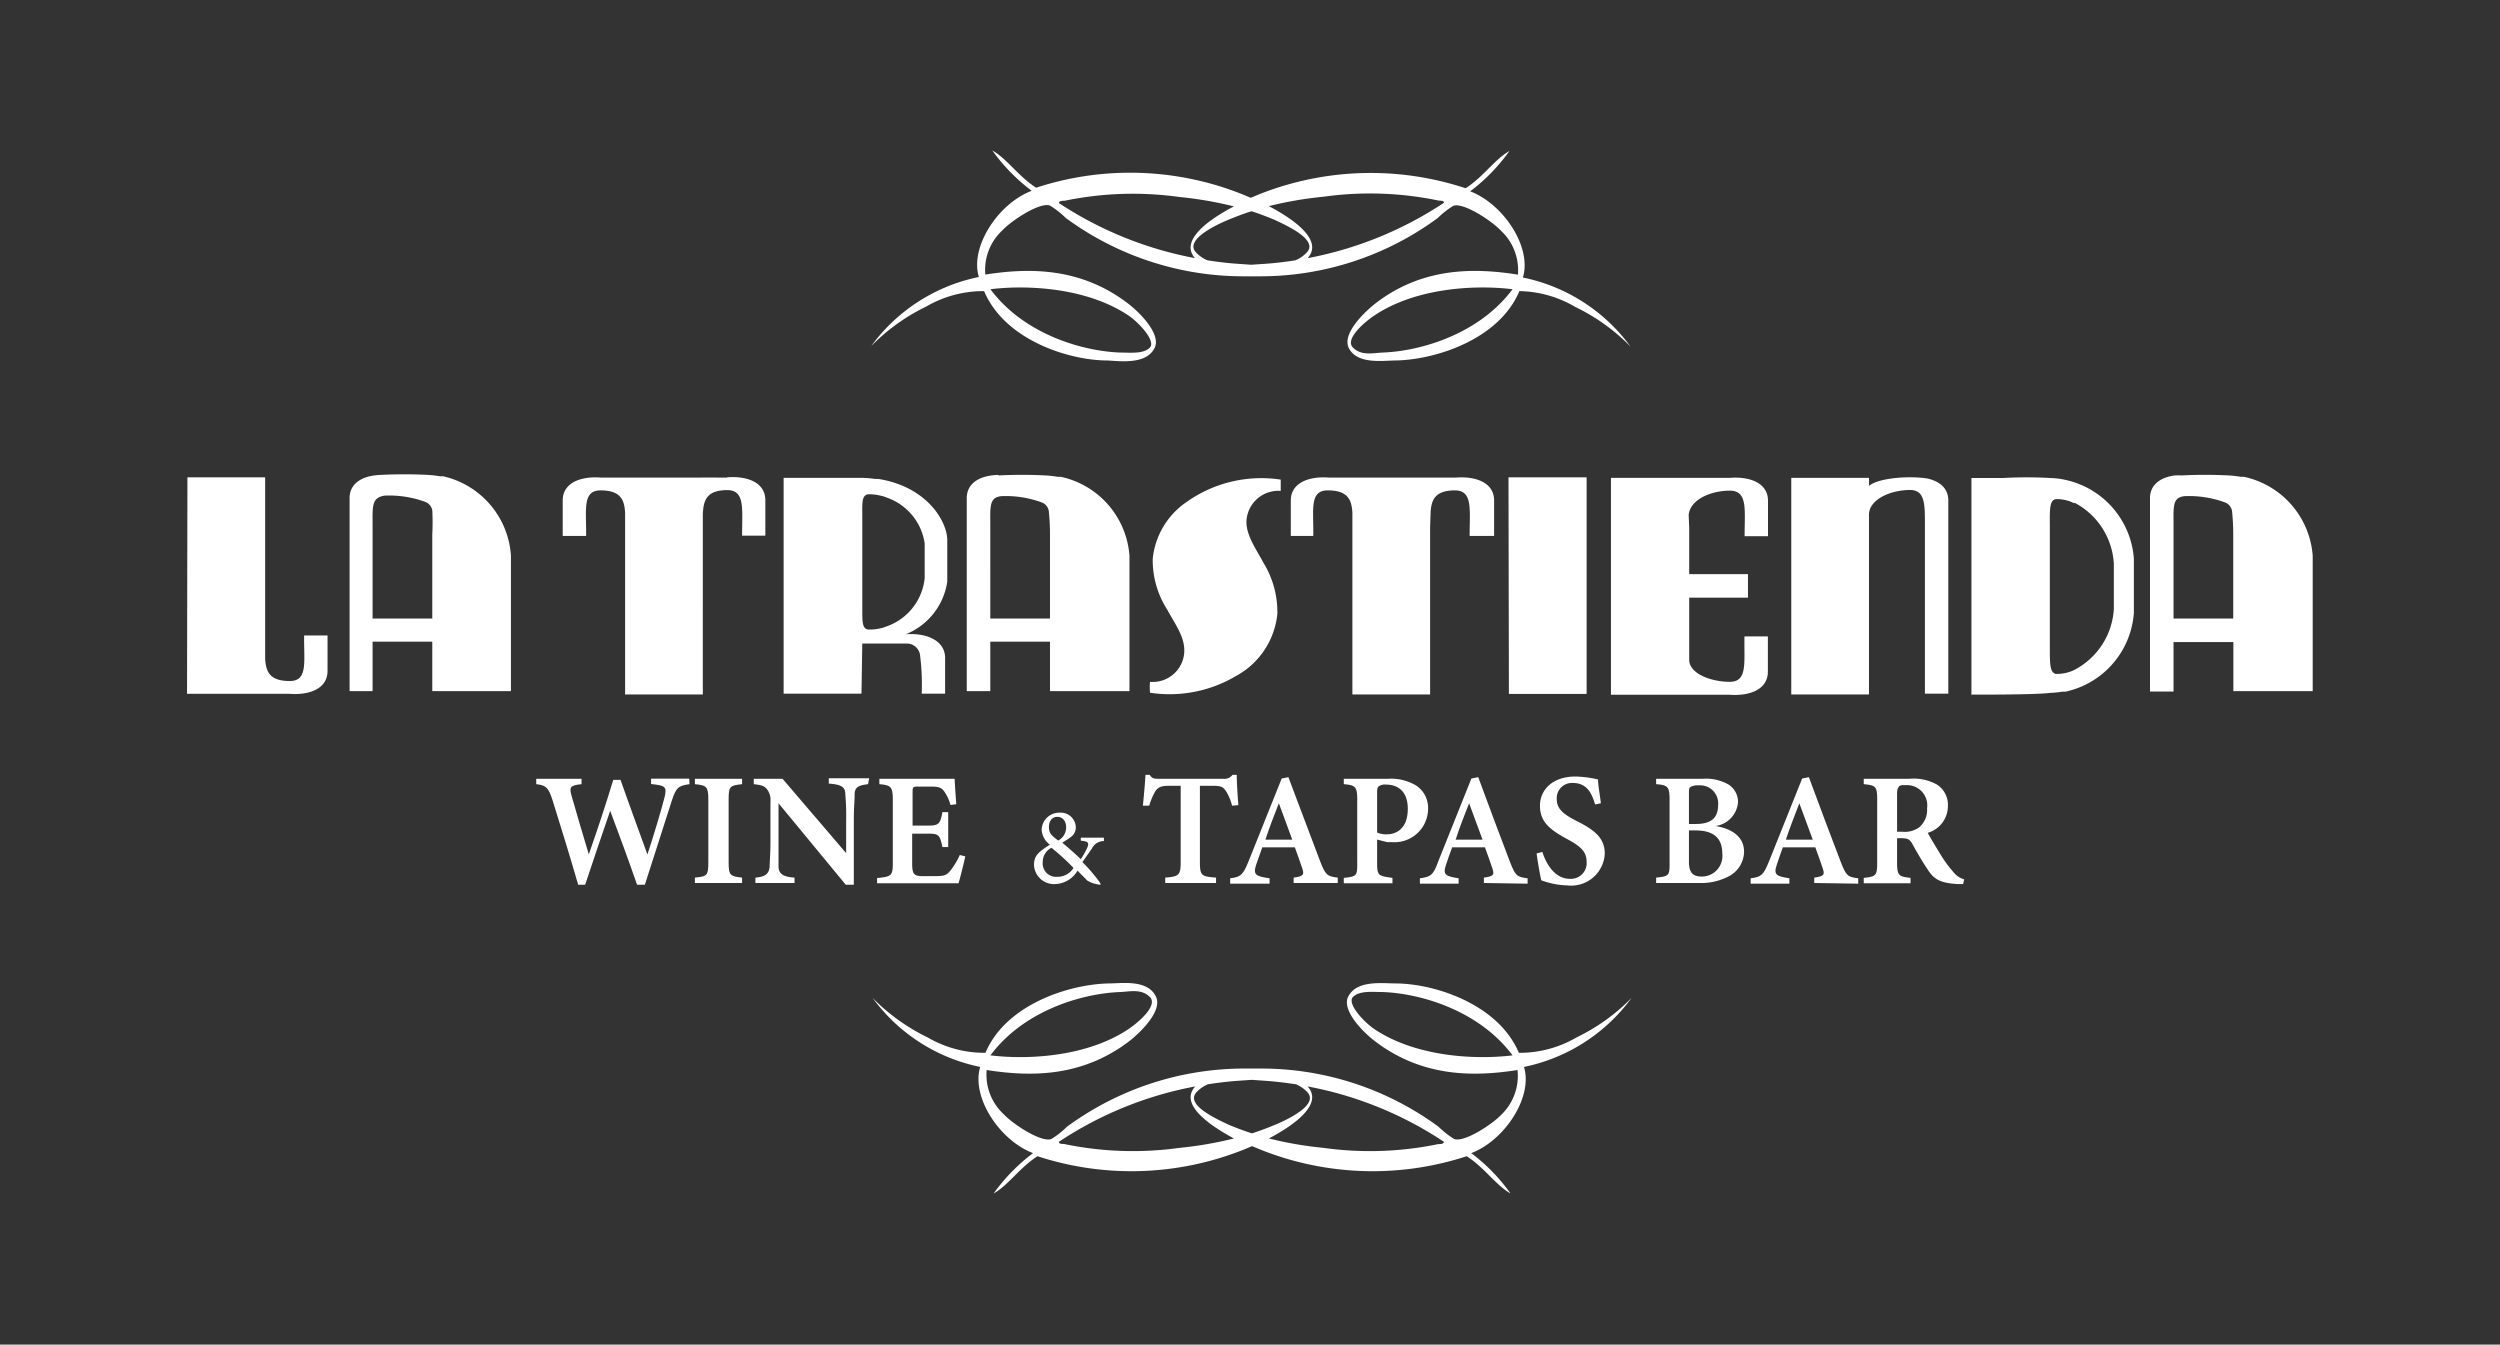
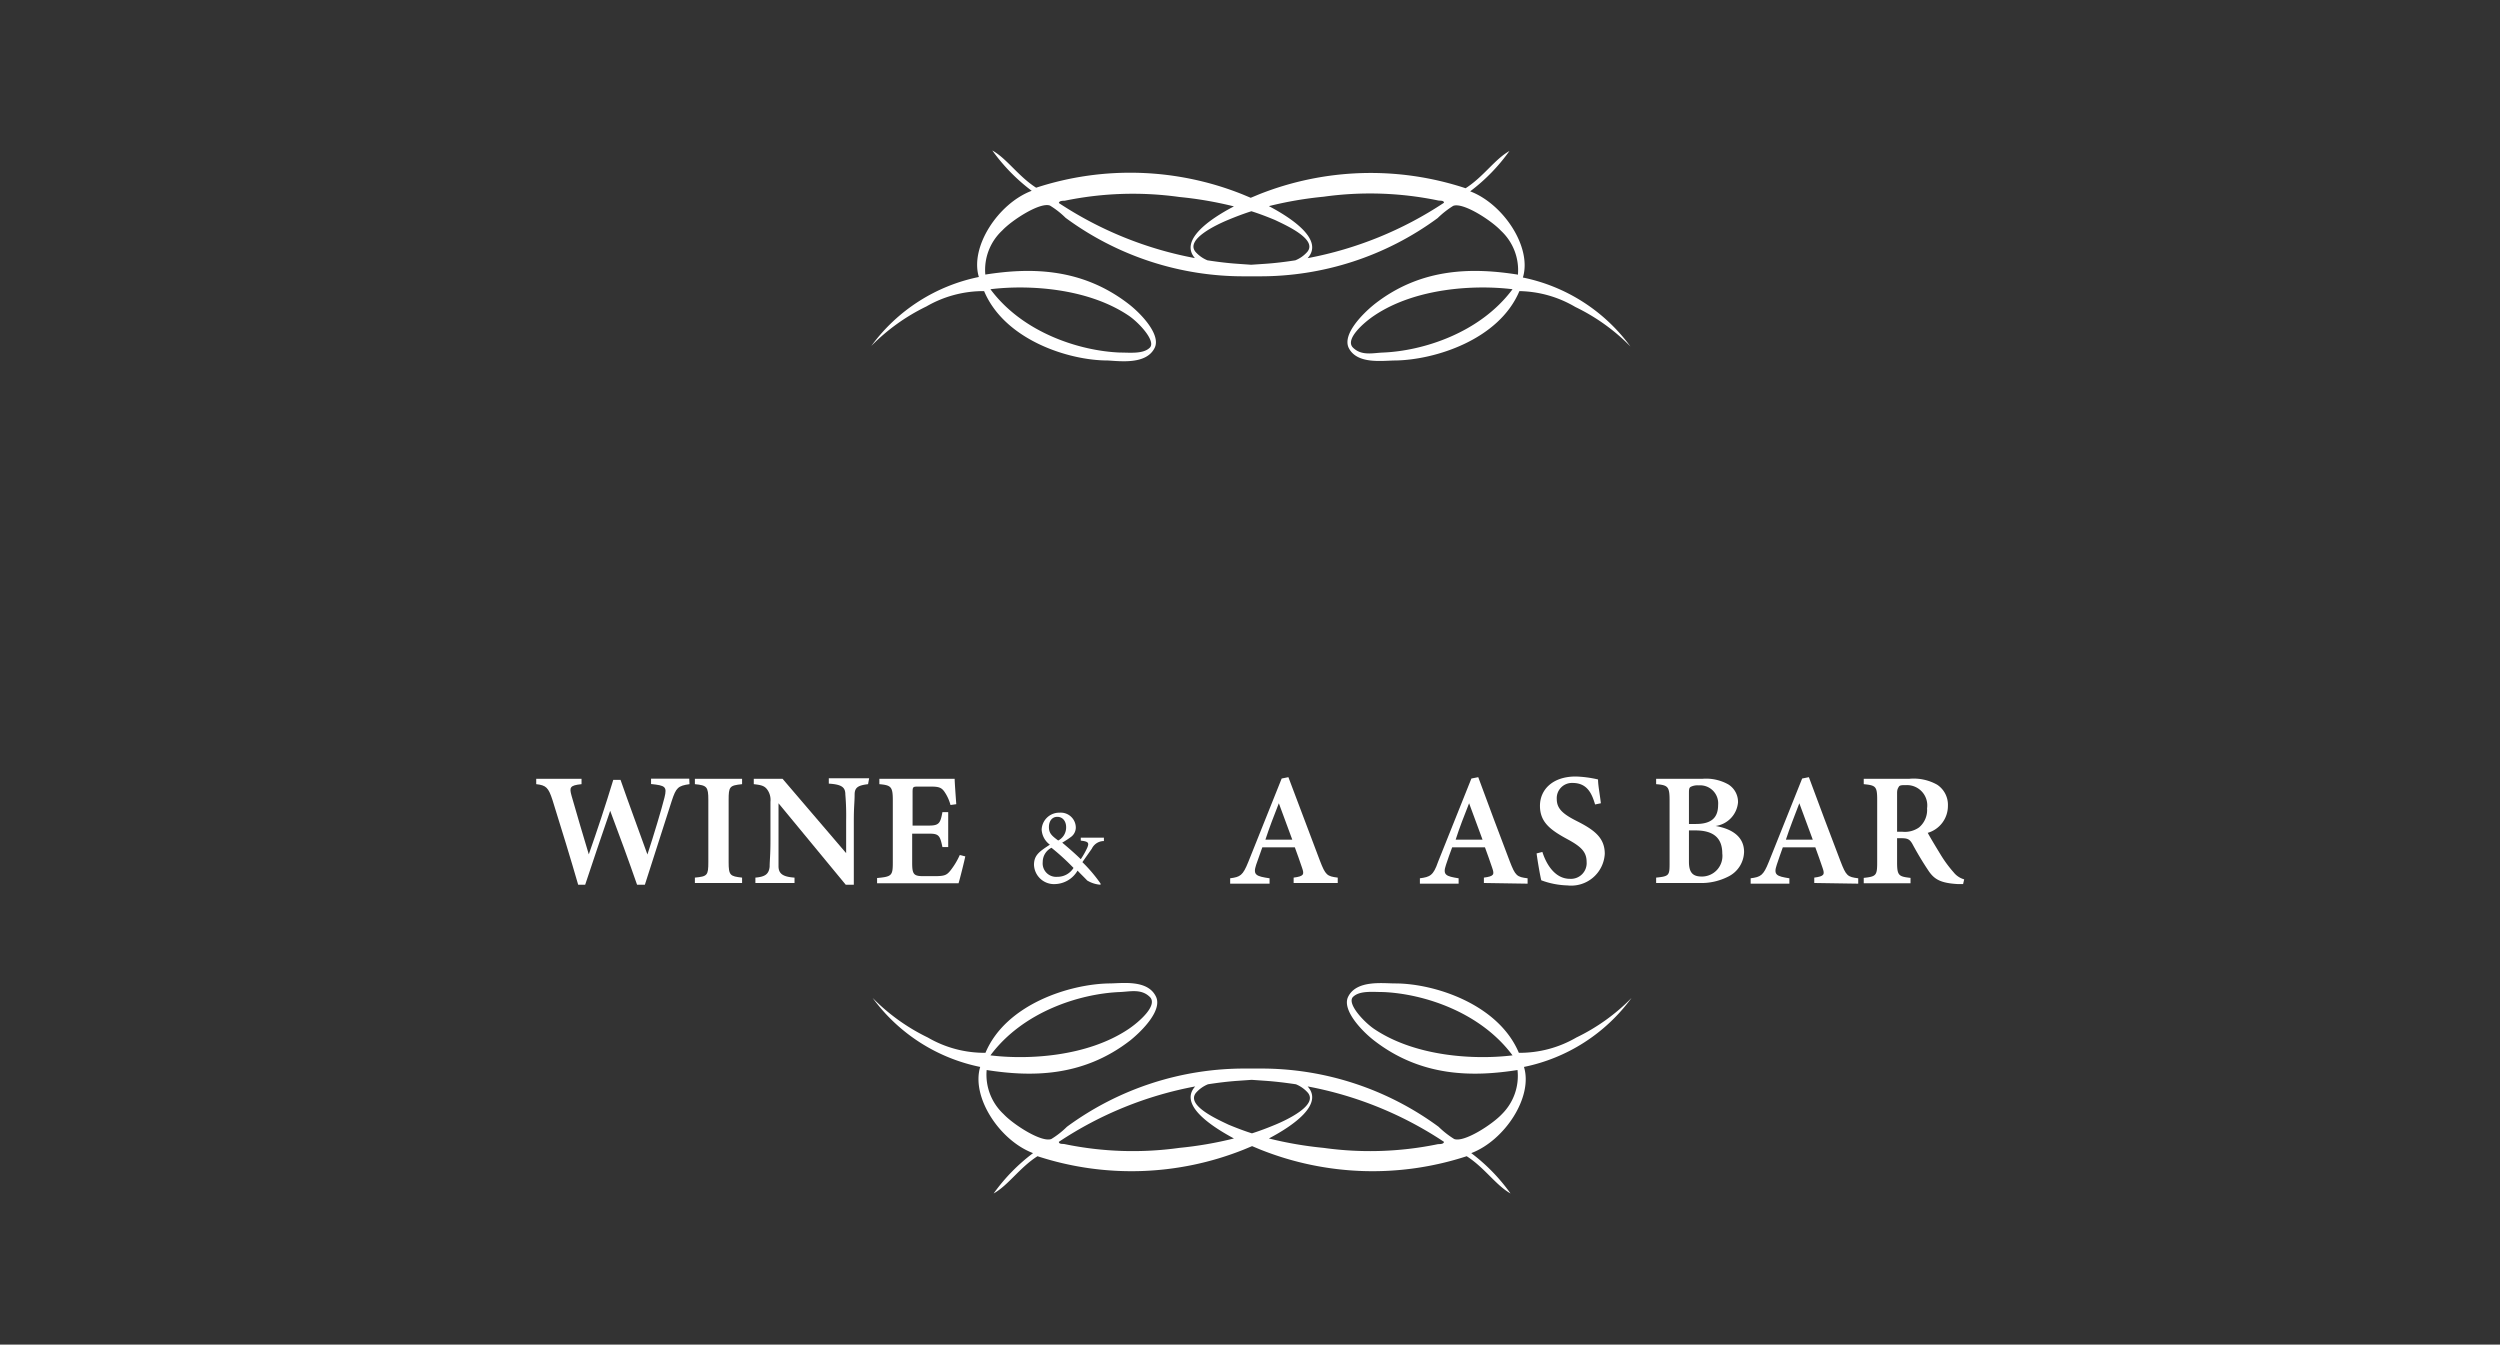
<svg xmlns="http://www.w3.org/2000/svg" viewBox="0 0 185.93 100">
  <rect x="0" y="0" width="185.93" height="100" fill="#333333" stroke="none" />
  <defs>
    <style>.cls-1{fill:#fff;}.cls-2{fill:none;}</style>
  </defs>
  <g id="Capa_2" data-name="Capa 2">
    <g id="Capa_1-2" data-name="Capa 1">
      <path class="cls-1" d="M51.28,58.32c-.85.12-1,.26-1.32,1.24s-1.25,3.92-2,6.24h-.58c-.61-1.76-1.33-3.72-2-5.5-.65,1.89-1.28,3.74-1.86,5.5H43c-.52-1.81-1.25-4.19-1.91-6.3-.3-.92-.47-1.1-1.21-1.18v-.4h3.37v.4c-.89.09-.91.25-.74.87.41,1.45.85,2.91,1.28,4.35.62-1.76,1.25-3.66,1.82-5.54h.54c.66,1.89,1.34,3.71,2,5.55.46-1.39,1.07-3.43,1.27-4.24s.06-.89-1-1v-.4h2.84Z" />
      <path class="cls-1" d="M51.68,65.67v-.4c.93-.09,1-.16,1-1.16V59.5c0-1-.11-1.09-1-1.18v-.4h3.51v.4c-.93.1-1,.17-1,1.18v4.61c0,1,.11,1.06,1,1.16v.4Z" />
      <path class="cls-1" d="M64.56,58.32c-.74.09-1,.24-1,.78s-.06.87-.06,1.94V65.8h-.6l-5-6.06v2.79c0,1,0,1.54,0,1.89,0,.55.31.79,1.19.85v.4H56.18v-.4c.7-.06,1-.24,1.06-.81,0-.41.06-.88.06-1.93v-2.9a1.31,1.31,0,0,0-.24-.91c-.22-.3-.5-.34-1-.4v-.4h2.14l4.73,5.53V61a18.73,18.73,0,0,0-.06-1.91c0-.53-.25-.75-1.23-.81v-.4h3Z" />
      <path class="cls-1" d="M71.79,63.69c-.06.32-.39,1.64-.5,2H65.23v-.39c1.1-.1,1.17-.18,1.17-1.17V59.5c0-1-.14-1.1-1-1.18v-.4h3.8c1.21,0,1.64,0,1.8,0,0,.24.07,1.19.12,1.89l-.43.06a3.15,3.15,0,0,0-.46-1c-.21-.29-.4-.37-1-.37h-.9c-.42,0-.46,0-.46.42V61.4h1.22c.75,0,.85-.18,1-1h.43V63h-.43c-.18-.87-.27-1-1-1H67.84v2.16c0,.83.1,1,.79,1h.94c.69,0,.85-.09,1.11-.41a5.42,5.42,0,0,0,.7-1.16Z" />
      <path class="cls-1" d="M82.1,62.55a1,1,0,0,0-.9.57c-.21.3-.43.61-.7,1a11.15,11.15,0,0,1,1.35,1.59l0,.09a2.2,2.2,0,0,1-1-.32c-.09-.11-.45-.45-.71-.73a2,2,0,0,1-1.65,1,1.49,1.49,0,0,1-1.59-1.43c0-.73.42-1,1.18-1.5a1.49,1.49,0,0,1-.61-1.12,1.31,1.31,0,0,1,1.34-1.26,1.12,1.12,0,0,1,1.2,1.1.87.87,0,0,1-.34.69,6.52,6.52,0,0,1-.67.44c.25.21.87.73,1.38,1.23a5.72,5.72,0,0,0,.48-.85c.15-.36.1-.47-.48-.53V62.3H82.1Zm-3.47,2.66a1.4,1.4,0,0,0,1.21-.66,17.14,17.14,0,0,0-1.64-1.5,1.18,1.18,0,0,0-.65,1.06A1,1,0,0,0,78.63,65.21Zm0-4.46c-.38,0-.62.31-.62.76s.2.64.69,1a1.09,1.09,0,0,0,.59-1C79.29,61.12,79.07,60.75,78.63,60.75Z" />
-       <path class="cls-1" d="M91.63,59.92a3.63,3.63,0,0,0-.47-1.11c-.2-.27-.31-.37-1-.37h-.92v5.68c0,1,.11,1.07,1.2,1.15v.4H86.66v-.4c1-.08,1.15-.17,1.15-1.15V58.44H87c-.67,0-.86.1-1.08.41a5,5,0,0,0-.45,1.07H85c.08-.82.16-1.68.19-2.29h.32c.18.28.32.29.67.29H91a.72.72,0,0,0,.66-.29h.32c0,.52.06,1.5.12,2.25Z" />
      <path class="cls-1" d="M96.21,65.67v-.4c.76-.1.8-.23.63-.72s-.34-1-.54-1.53H93.88c-.15.43-.32.89-.46,1.3-.25.76,0,.85,1,1v.4H91.49v-.4c.75-.1.94-.2,1.35-1.22l2.48-6.2.5-.1C96.58,59.82,97.4,62,98.16,64c.42,1.09.53,1.17,1.33,1.27v.4Zm-1.1-5.93c-.36.92-.71,1.82-1,2.71h2Z" />
-       <path class="cls-1" d="M103.22,57.92a3.64,3.64,0,0,1,2.1.5,2,2,0,0,1,.89,1.75,2.5,2.5,0,0,1-2.71,2.46l-.34,0-.74-.19v1.7c0,1,.08,1,1.14,1.15v.4H99.94v-.4c1-.11,1-.16,1-1.15V59.5c0-1-.12-1.1-1-1.18v-.4Zm-.8,4a1.77,1.77,0,0,0,.72.13c.63,0,1.56-.35,1.56-1.9,0-1.33-.77-1.8-1.63-1.8a.81.81,0,0,0-.53.13c-.09.07-.12.2-.12.43Z" />
      <path class="cls-1" d="M110.36,65.67v-.4c.76-.1.79-.23.62-.72s-.34-1-.54-1.53H108c-.16.43-.33.89-.46,1.3-.26.76,0,.85.94,1v.4h-2.88v-.4c.75-.1,1-.2,1.35-1.22l2.48-6.2.51-.1c.76,2.07,1.57,4.23,2.34,6.25.42,1.09.53,1.17,1.33,1.27v.4Zm-1.1-5.93c-.36.92-.72,1.82-1,2.71h2Z" />
      <path class="cls-1" d="M118.63,59.83c-.23-.77-.56-1.6-1.67-1.6a1.13,1.13,0,0,0-1.18,1.2c0,.72.47,1.12,1.5,1.64,1.33.67,2.07,1.26,2.07,2.43a2.5,2.5,0,0,1-2.78,2.35,6,6,0,0,1-1.94-.38c-.08-.29-.27-1.38-.35-2l.43-.11c.24.77.86,2,2.05,2A1.17,1.17,0,0,0,118,64.1c0-.77-.45-1.16-1.47-1.71-1.25-.68-2-1.26-2-2.46s.94-2.18,2.66-2.18a8.35,8.35,0,0,1,1.66.22c0,.44.12,1,.21,1.77Z" />
      <path class="cls-1" d="M127.59,61.43c1.22.21,2.12.79,2.12,1.93a2.1,2.1,0,0,1-1.15,1.82,4.42,4.42,0,0,1-2.2.49h-3.19v-.4c1-.1,1-.17,1-1.15V59.49c0-1-.14-1.1-1-1.17v-.4h3.45a3.38,3.38,0,0,1,1.92.42,1.53,1.53,0,0,1,.72,1.33A1.94,1.94,0,0,1,127.59,61.43Zm-1.46-.15c1.19,0,1.65-.5,1.65-1.42a1.34,1.34,0,0,0-1.44-1.45,1.12,1.12,0,0,0-.6.11c-.12.07-.13.19-.13.49v2.27Zm-.52,2.81c0,.86.33,1.11,1,1.1a1.53,1.53,0,0,0,1.48-1.71c0-1.18-.68-1.72-2-1.72h-.48Z" />
      <path class="cls-1" d="M134.93,65.67v-.4c.75-.1.79-.23.62-.72s-.34-1-.54-1.53h-2.42c-.15.43-.32.89-.45,1.3-.26.76,0,.85.94,1v.4H130.2v-.4c.75-.1.94-.2,1.35-1.22l2.48-6.2.5-.1c.76,2.07,1.58,4.23,2.35,6.25.42,1.09.52,1.17,1.32,1.27v.4Zm-1.11-5.93c-.35.92-.71,1.82-1,2.71h2Z" />
      <path class="cls-1" d="M146,65.75h-.39c-1.29-.07-1.74-.36-2.15-.94a23.92,23.92,0,0,1-1.24-2.06c-.2-.34-.36-.41-.82-.41h-.31v1.79c0,1,.13,1.06,1,1.16v.4h-3.48v-.4c.93-.1,1-.18,1-1.16V59.47c0-1-.12-1.06-1-1.15v-.4H142a3.56,3.56,0,0,1,2.07.44,1.79,1.79,0,0,1,.8,1.58,2.08,2.08,0,0,1-1.5,2c.19.36.67,1.15,1,1.69a9.13,9.13,0,0,0,.92,1.24,1.54,1.54,0,0,0,.79.53Zm-4.5-3.89a1.82,1.82,0,0,0,1.22-.32,1.69,1.69,0,0,0,.6-1.42,1.51,1.51,0,0,0-1.53-1.73c-.33,0-.5,0-.57.12s-.13.21-.13.47v2.88Z" />
-       <path class="cls-1" d="M125.63,39.26V42.7H130v1.75h-4.37v4.68c.07,1,1.64,1.57,3,1.58s1.07-1.41,1.11-3.38h1.74c0,1,0,1.85,0,2.63,0,1.32-1.36,1.82-2.85,1.71-.79,0-2.67,0-3.17,0h-5.65V35.54h5.6c.51,0,2.41,0,3.23,0,1.5-.12,2.85.38,2.85,1.7,0,.78,0,1.67,0,2.64h-1.74c0-2,.24-3.36-1.07-3.39-1.54,0-3,.72-3.09,1.81ZM112.19,35.5H118V51.61h-5.78Zm-58.12,0c1.5-.12,2.85.38,2.85,1.7,0,.78,0,1.67,0,2.64H55.19c0-2,.23-3.36-1.07-3.39-1.55,0-1.81.72-1.85,1.81V51.65H46.49V38.12c-.06-1-.37-1.63-1.79-1.65s-1.08,1.44-1.11,3.39H41.85c0-1,0-1.86,0-2.64,0-1.32,1.35-1.82,2.85-1.7.82,0,1.47,0,2,0h5.41C52.6,35.51,53.25,35.52,54.07,35.52Zm-40.13,0h5.78V49c.06,1,.37,1.63,1.79,1.65s1.08-1.41,1.11-3.39h1.74c0,1,0,1.86,0,2.64,0,1.32-1.35,1.82-2.85,1.7-.82,0-1.47,0-2,0h-5.6Zm13.77,3.36V46h4.44c0-2,0-3.95,0-6.25a16.87,16.87,0,0,0,0-1.79.82.82,0,0,0-.54-.64,7.77,7.77,0,0,0-3-.46C27.68,37,27.7,37.59,27.71,38.86Zm.6-3.54a34.54,34.54,0,0,1,3.52,0,7.88,7.88,0,0,1,.88.1l.24,0A6.49,6.49,0,0,1,38,41.33c0,1.57,0,3.29,0,5v5.07H32.15c0-1.34,0-2.54,0-3.68H27.71v3.68H26V38.86c0-.66,0-1.27,0-1.82,0-1,.8-1.55,1.85-1.68A4,4,0,0,1,28.31,35.32ZM166.1,47.75h-4.45v3.68H159.9V38.86c0-.66,0-1.27,0-1.82,0-1,.8-1.55,1.85-1.68a4,4,0,0,1,.49,0,34.55,34.55,0,0,1,3.52,0,7.88,7.88,0,0,1,.88.1l.24,0A6.49,6.49,0,0,1,172,41.33c0,1.57,0,3.29,0,5v5.07h-5.9C166.1,50.09,166.1,48.89,166.1,47.75Zm-4.45-8.89V46h4.44c0-2,0-3.95,0-6.25A16.87,16.87,0,0,0,166,38a.82.82,0,0,0-.54-.64,7.77,7.77,0,0,0-3-.46C161.61,37,161.64,37.59,161.65,38.86ZM60.77,35.54c.92,0,2.33,0,3.43,0a8.65,8.65,0,0,1,.89.08l.24,0c3.57.57,5.09,3.1,5.12,4.52,0,1,0,1.19,0,2,0,.37,0,.25,0,1.12a5,5,0,0,1-3.08,3.91c1.5-.11,2.92.44,2.92,1.77,0,.78,0,1.68,0,2.65l-1.74,0a17.55,17.55,0,0,0-.13-2.92,1,1,0,0,0-1-.81H64.13l-.06,3.73H58.28V35.54Zm-2.49,0h0ZM65.93,37a1.79,1.79,0,0,0-.37-.12,3.66,3.66,0,0,0-1-.12c-.45.08-.44.56-.43,1.53v7c0,1,0,1.45.43,1.53a3.71,3.71,0,0,0,1.09-.13l.25-.09A4.26,4.26,0,0,0,68.77,43c0-.72,0-.62,0-.93,0-.67,0-.83,0-1.66A4.26,4.26,0,0,0,65.93,37Zm7.72,1.9V46h4.44c0-2,0-3.95,0-6.25A16.87,16.87,0,0,0,78,38a.82.82,0,0,0-.54-.64,7.77,7.77,0,0,0-3-.46C73.62,37,73.64,37.59,73.65,38.86Zm.61-3.54a34.35,34.35,0,0,1,3.51,0,7.88,7.88,0,0,1,.88.1l.24,0A6.49,6.49,0,0,1,84,41.33c0,1.57,0,3.29,0,5v5.07H78.09c0-1.34,0-2.54,0-3.68H73.65v3.68H71.9V38.86c0-.66,0-1.27,0-1.82,0-1,.8-1.55,1.85-1.68A4,4,0,0,1,74.26,35.32Zm80,2.07a2.57,2.57,0,0,0-.37-.16,3,3,0,0,0-1-.15c-.46.1-.45.72-.44,2v9c0,1.26,0,1.89.44,2a3,3,0,0,0,1.11-.18,1.56,1.56,0,0,0,.26-.11,5.47,5.47,0,0,0,2.95-4.53c0-1,0-.82,0-1.22,0-.86,0-1.07,0-2.15A5.46,5.46,0,0,0,154.29,37.39Zm-7.64,14.27V35.55s2.18,0,2.35,0a31.85,31.85,0,0,1,3.51,0,6.23,6.23,0,0,1,.89.09l.24.05a6.48,6.48,0,0,1,5.09,5.85c0,1.3,0,1.55,0,2.58,0,.49,0,.33,0,1.46a6.47,6.47,0,0,1-5.08,5.86l-.24,0a6.39,6.39,0,0,1-.89.09C151.38,51.68,146.65,51.66,146.65,51.66Zm-40.26-12.4V51.65h-5.78V38.12c-.06-1-.37-1.63-1.8-1.65s-1.07,1.44-1.11,3.39H96c0-1,0-1.86,0-2.64,0-1.32,1.36-1.82,2.85-1.7.83,0,1.48,0,2,0h5.42c.51,0,1.16,0,2,0,1.5-.12,2.85.38,2.85,1.7,0,.78,0,1.67,0,2.64H109.3c0-2,.24-3.36-1.07-3.39-1.54,0-1.81.72-1.84,1.81ZM95.25,35.67v.84a2.37,2.37,0,0,0-2.55,2.32c0,1.07.84,2.19,1.25,3A7,7,0,0,1,95,45.65a5.93,5.93,0,0,1-3.1,4.64,9.68,9.68,0,0,1-6.37,1.23,4.19,4.19,0,0,1,0-.81,2.35,2.35,0,0,0,2.55-2.32c0-1.13-.77-2.09-1.24-3a6.83,6.83,0,0,1-1.11-3.83,5.82,5.82,0,0,1,2.51-4.22A9.6,9.6,0,0,1,95.25,35.67Zm43.76.47c.54-.52,2.64-.79,4.29-.56.92.19,1.6.71,1.6,1.64,0,.55,0,1.16,0,1.81V51.59h-1.74V39c0-1.51,0-2.53-1.07-2.56-1.54,0-3.06.72-3.09,1.81V51.65h-5.78V35.54H139Z" />
      <path class="cls-1" d="M83.28,73.78c-2.94.12-7.19,1.44-9.62,4.71,2.79.34,7.18.11,10.26-1.95.78-.52,2.23-1.78,1.59-2.4S84.06,73.75,83.28,73.78Zm8.49,10.89c-1.86-1-4.08-2.55-2.88-3.87a27.38,27.38,0,0,0-10.14,4.12c0,.19.29.14.43.17a25,25,0,0,0,8.53.28A27.87,27.87,0,0,0,91.77,84.67Zm21.09-5.09c-3.2.5-7.11.58-10.7-2.22-.93-.73-2.36-2.26-1.9-3.22.62-1.27,2.56-1,3.5-1,2.92,0,7.68,1.54,9.2,5.16a8.37,8.37,0,0,0,4.28-1.14,14.64,14.64,0,0,0,4.1-2.94,13.18,13.18,0,0,1-8,5.13c.69,2.24-1.44,5.47-3.92,6.41a13.7,13.7,0,0,1,2.92,3c-1.09-.61-1.93-1.92-3.26-2.77a22.49,22.49,0,0,1-15.36-.5l-.6-.25-.6.25a22.49,22.49,0,0,1-15.36.5c-1.33.85-2.17,2.16-3.26,2.77a13.76,13.76,0,0,1,2.93-3c-2.49-.94-4.61-4.17-3.93-6.41a13.18,13.18,0,0,1-8-5.13,14.79,14.79,0,0,0,4.1,2.94,8.38,8.38,0,0,0,4.29,1.14c1.52-3.62,6.27-5.11,9.19-5.16.94,0,2.89-.32,3.5,1,.46,1-1,2.49-1.9,3.22-3.59,2.8-7.49,2.72-10.7,2.22a4,4,0,0,0,1.26,3.28c.72.77,2.82,2.13,3.55,1.85a6.38,6.38,0,0,0,1.16-.91,22.28,22.28,0,0,1,13.32-4.33h1a22.26,22.26,0,0,1,13.32,4.33,6.74,6.74,0,0,0,1.16.91c.73.28,2.83-1.08,3.55-1.85A4,4,0,0,0,112.86,79.58ZM94.37,84.67a27.77,27.77,0,0,0,4.07.7,24.93,24.93,0,0,0,8.52-.28c.14,0,.42,0,.43-.17A27.38,27.38,0,0,0,97.25,80.8C98.45,82.12,96.23,83.69,94.37,84.67Zm-.28-4.29-1-.07-1,.07c-.73.05-1.48.14-2.25.26a2.39,2.39,0,0,0-.88.62c-.8.94,1.61,2,2.4,2.38.6.25,1.18.47,1.75.65.57-.18,1.15-.4,1.75-.65.79-.33,3.2-1.44,2.4-2.38a2.39,2.39,0,0,0-.88-.62C95.57,80.52,94.82,80.43,94.09,80.38Zm8.77-6.6c-.77,0-1.74-.12-2.23.36s.81,1.88,1.59,2.4c3.08,2.06,7.47,2.29,10.27,1.95C110.06,75.22,105.8,73.9,102.86,73.78ZM83.28,26.22c.78,0,1.74.12,2.23-.36s-.81-1.88-1.59-2.4c-3.08-2.06-7.47-2.29-10.26-1.95C76.09,24.78,80.34,26.1,83.28,26.22Zm5.61-7c-1.2-1.32,1-2.89,2.88-3.87a27.87,27.87,0,0,0-4.06-.7,25,25,0,0,0-8.53.28c-.14,0-.41,0-.43.17A27.55,27.55,0,0,0,88.89,19.2Zm24,1.22a4,4,0,0,0-1.26-3.28c-.72-.77-2.82-2.13-3.55-1.85a6.74,6.74,0,0,0-1.16.91,22.26,22.26,0,0,1-13.32,4.33h-1A22.28,22.28,0,0,1,79.25,16.2a6.38,6.38,0,0,0-1.16-.91c-.73-.28-2.83,1.08-3.55,1.85a4,4,0,0,0-1.26,3.28c3.21-.5,7.11-.58,10.7,2.22.93.73,2.36,2.26,1.9,3.22-.61,1.27-2.56,1-3.5.95-2.92,0-7.67-1.54-9.19-5.16a8.47,8.47,0,0,0-4.29,1.14,14.79,14.79,0,0,0-4.1,2.94,13.18,13.18,0,0,1,8-5.13c-.68-2.24,1.44-5.47,3.93-6.41a13.76,13.76,0,0,1-2.93-3c1.09.61,1.93,1.92,3.26,2.77a22.49,22.49,0,0,1,15.36.5l.6.25.6-.25A22.49,22.49,0,0,1,109,14c1.33-.85,2.17-2.16,3.26-2.77a13.7,13.7,0,0,1-2.92,3c2.48.94,4.61,4.17,3.92,6.41a13.18,13.18,0,0,1,8,5.13,14.64,14.64,0,0,0-4.1-2.94A8.47,8.47,0,0,0,113,21.65c-1.52,3.62-6.28,5.11-9.2,5.16-.94,0-2.88.32-3.5-.95-.46-1,1-2.49,1.9-3.22C105.75,19.84,109.66,19.92,112.86,20.42ZM97.25,19.2a27.55,27.55,0,0,0,10.14-4.12c0-.19-.29-.14-.43-.17a24.93,24.93,0,0,0-8.52-.28,27.77,27.77,0,0,0-4.07.7C96.23,16.31,98.45,17.88,97.25,19.2Zm-3.16.42c.73-.05,1.48-.14,2.25-.26a2.39,2.39,0,0,0,.88-.62c.8-.94-1.61-2-2.4-2.38-.6-.25-1.18-.47-1.75-.65-.57.18-1.15.4-1.75.65-.79.33-3.2,1.44-2.4,2.38a2.39,2.39,0,0,0,.88.62c.77.12,1.52.21,2.25.26l1,.07Zm8.77,6.6c2.94-.12,7.2-1.44,9.63-4.71-2.8-.34-7.19-.11-10.27,1.95-.78.52-2.23,1.78-1.59,2.4S102.09,26.25,102.86,26.22Z" />
      <rect class="cls-2" width="185.93" height="100" />
    </g>
  </g>
</svg>